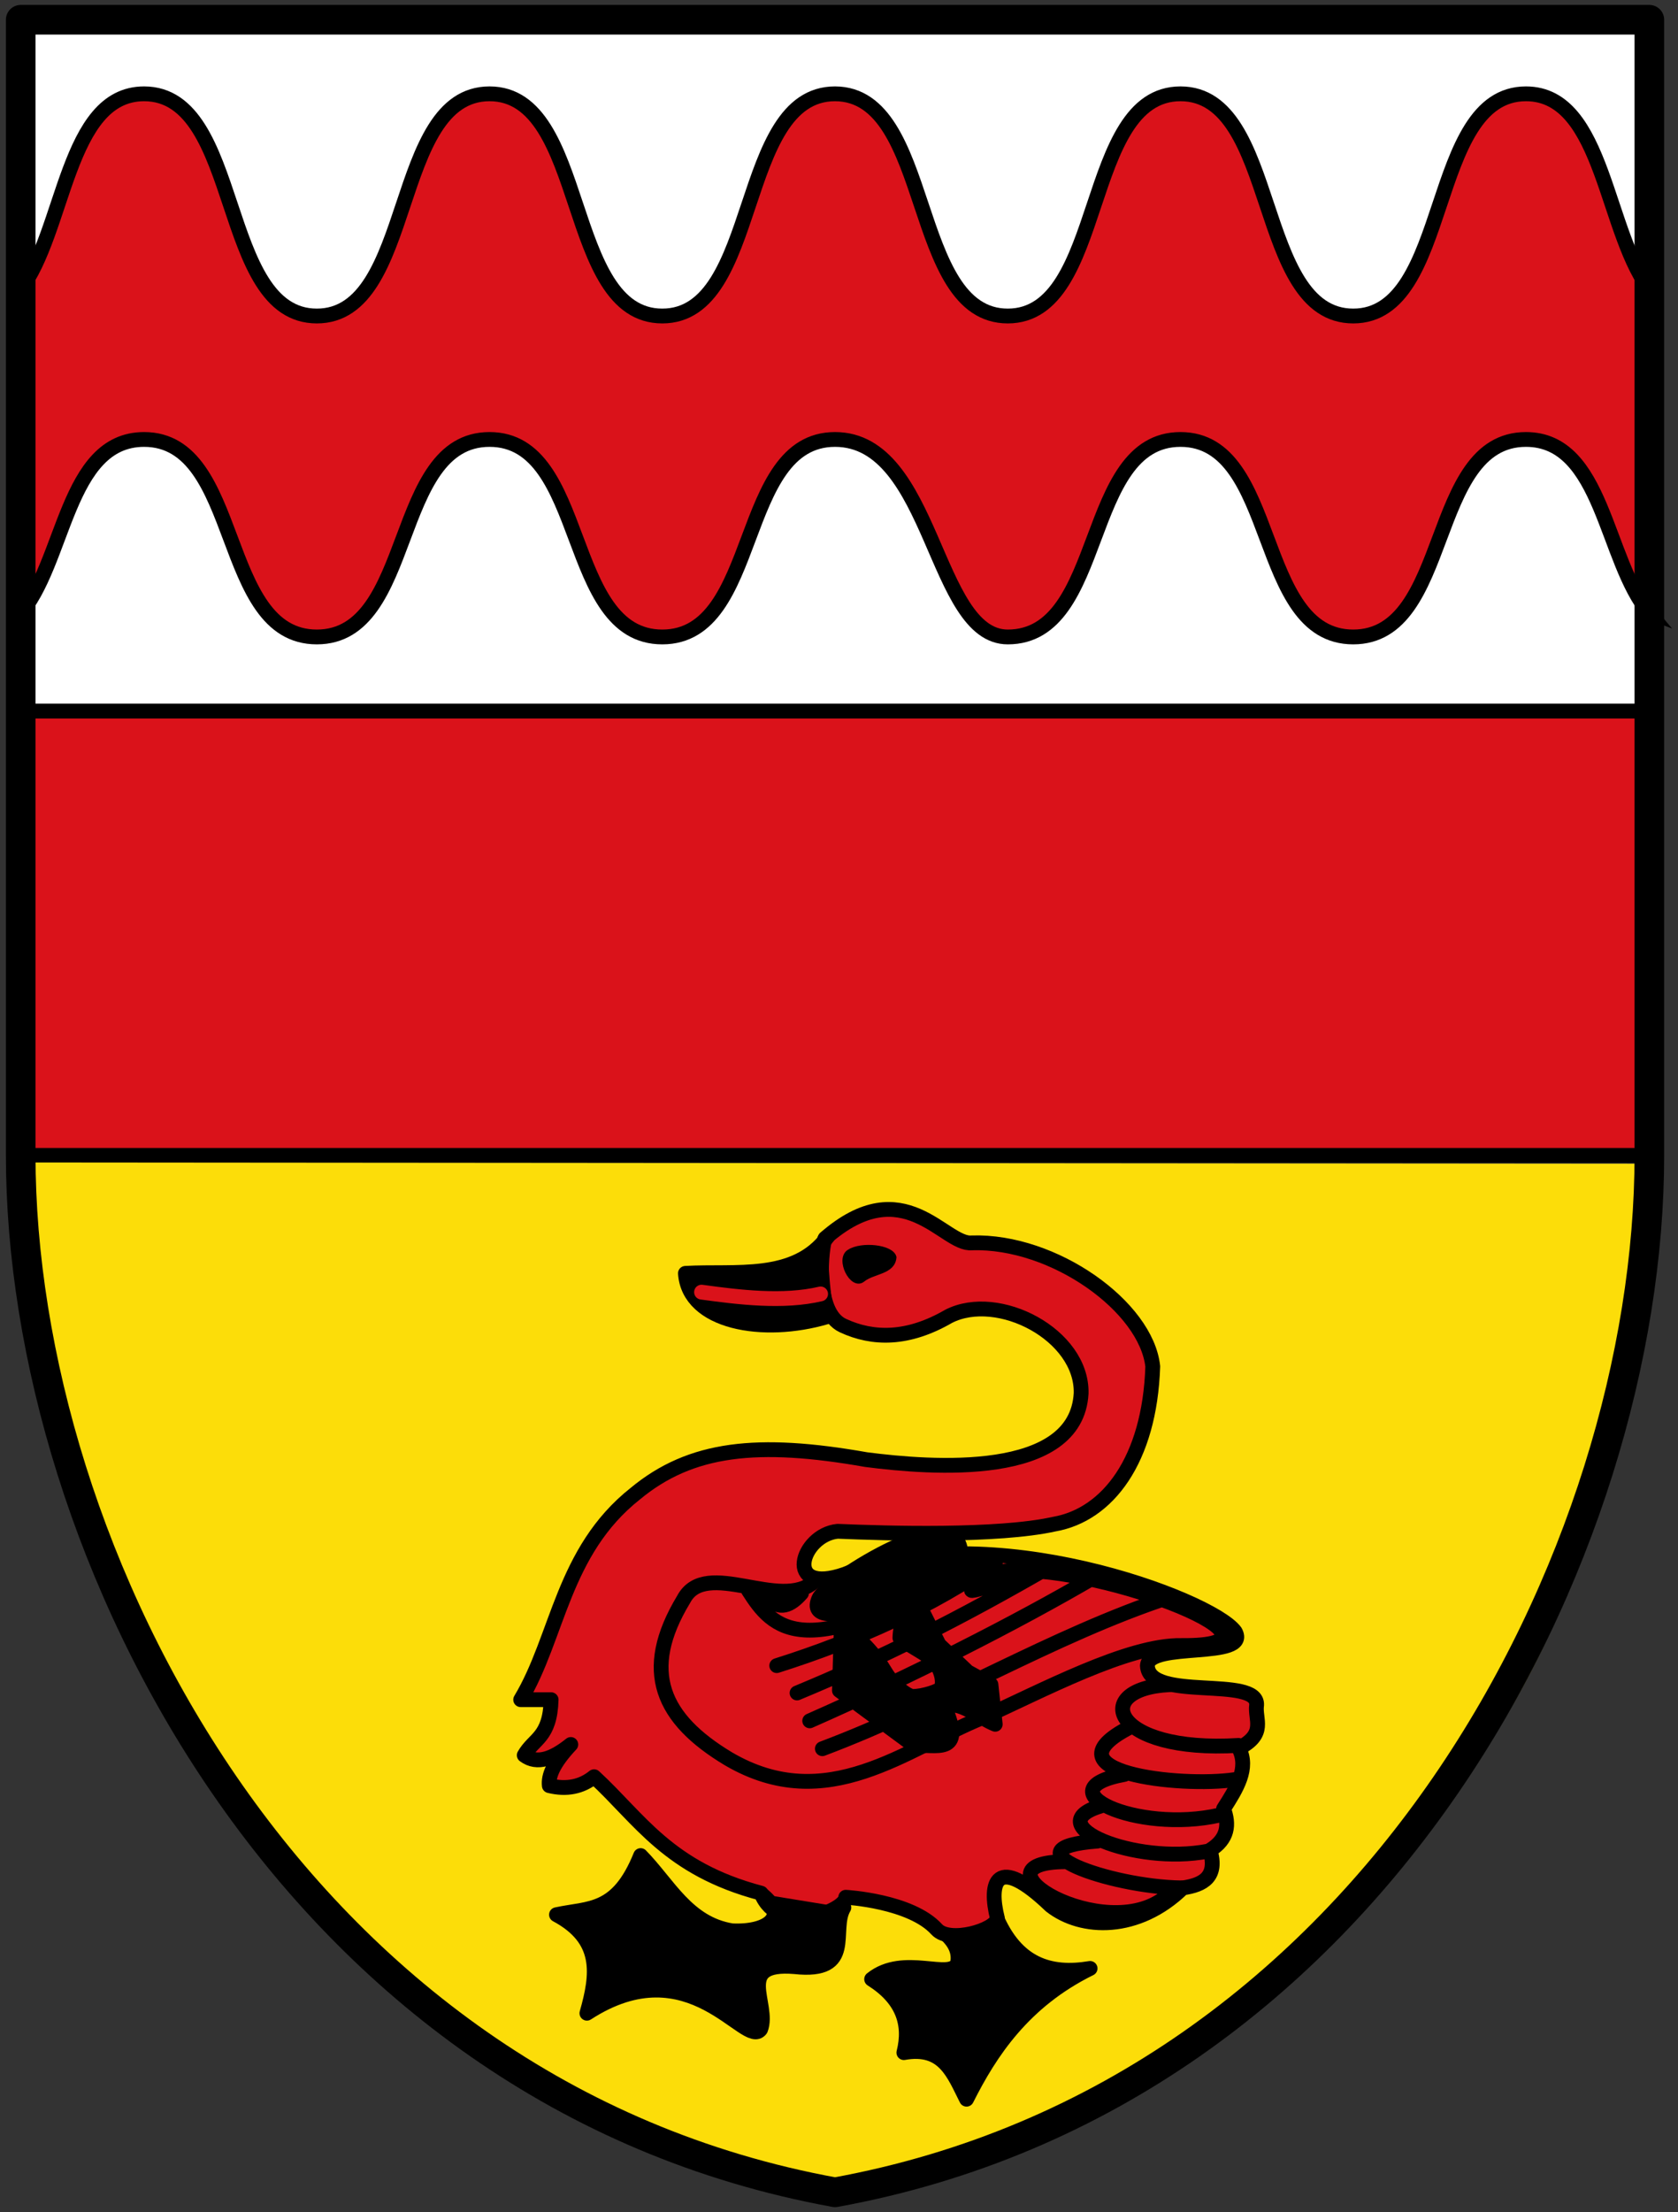
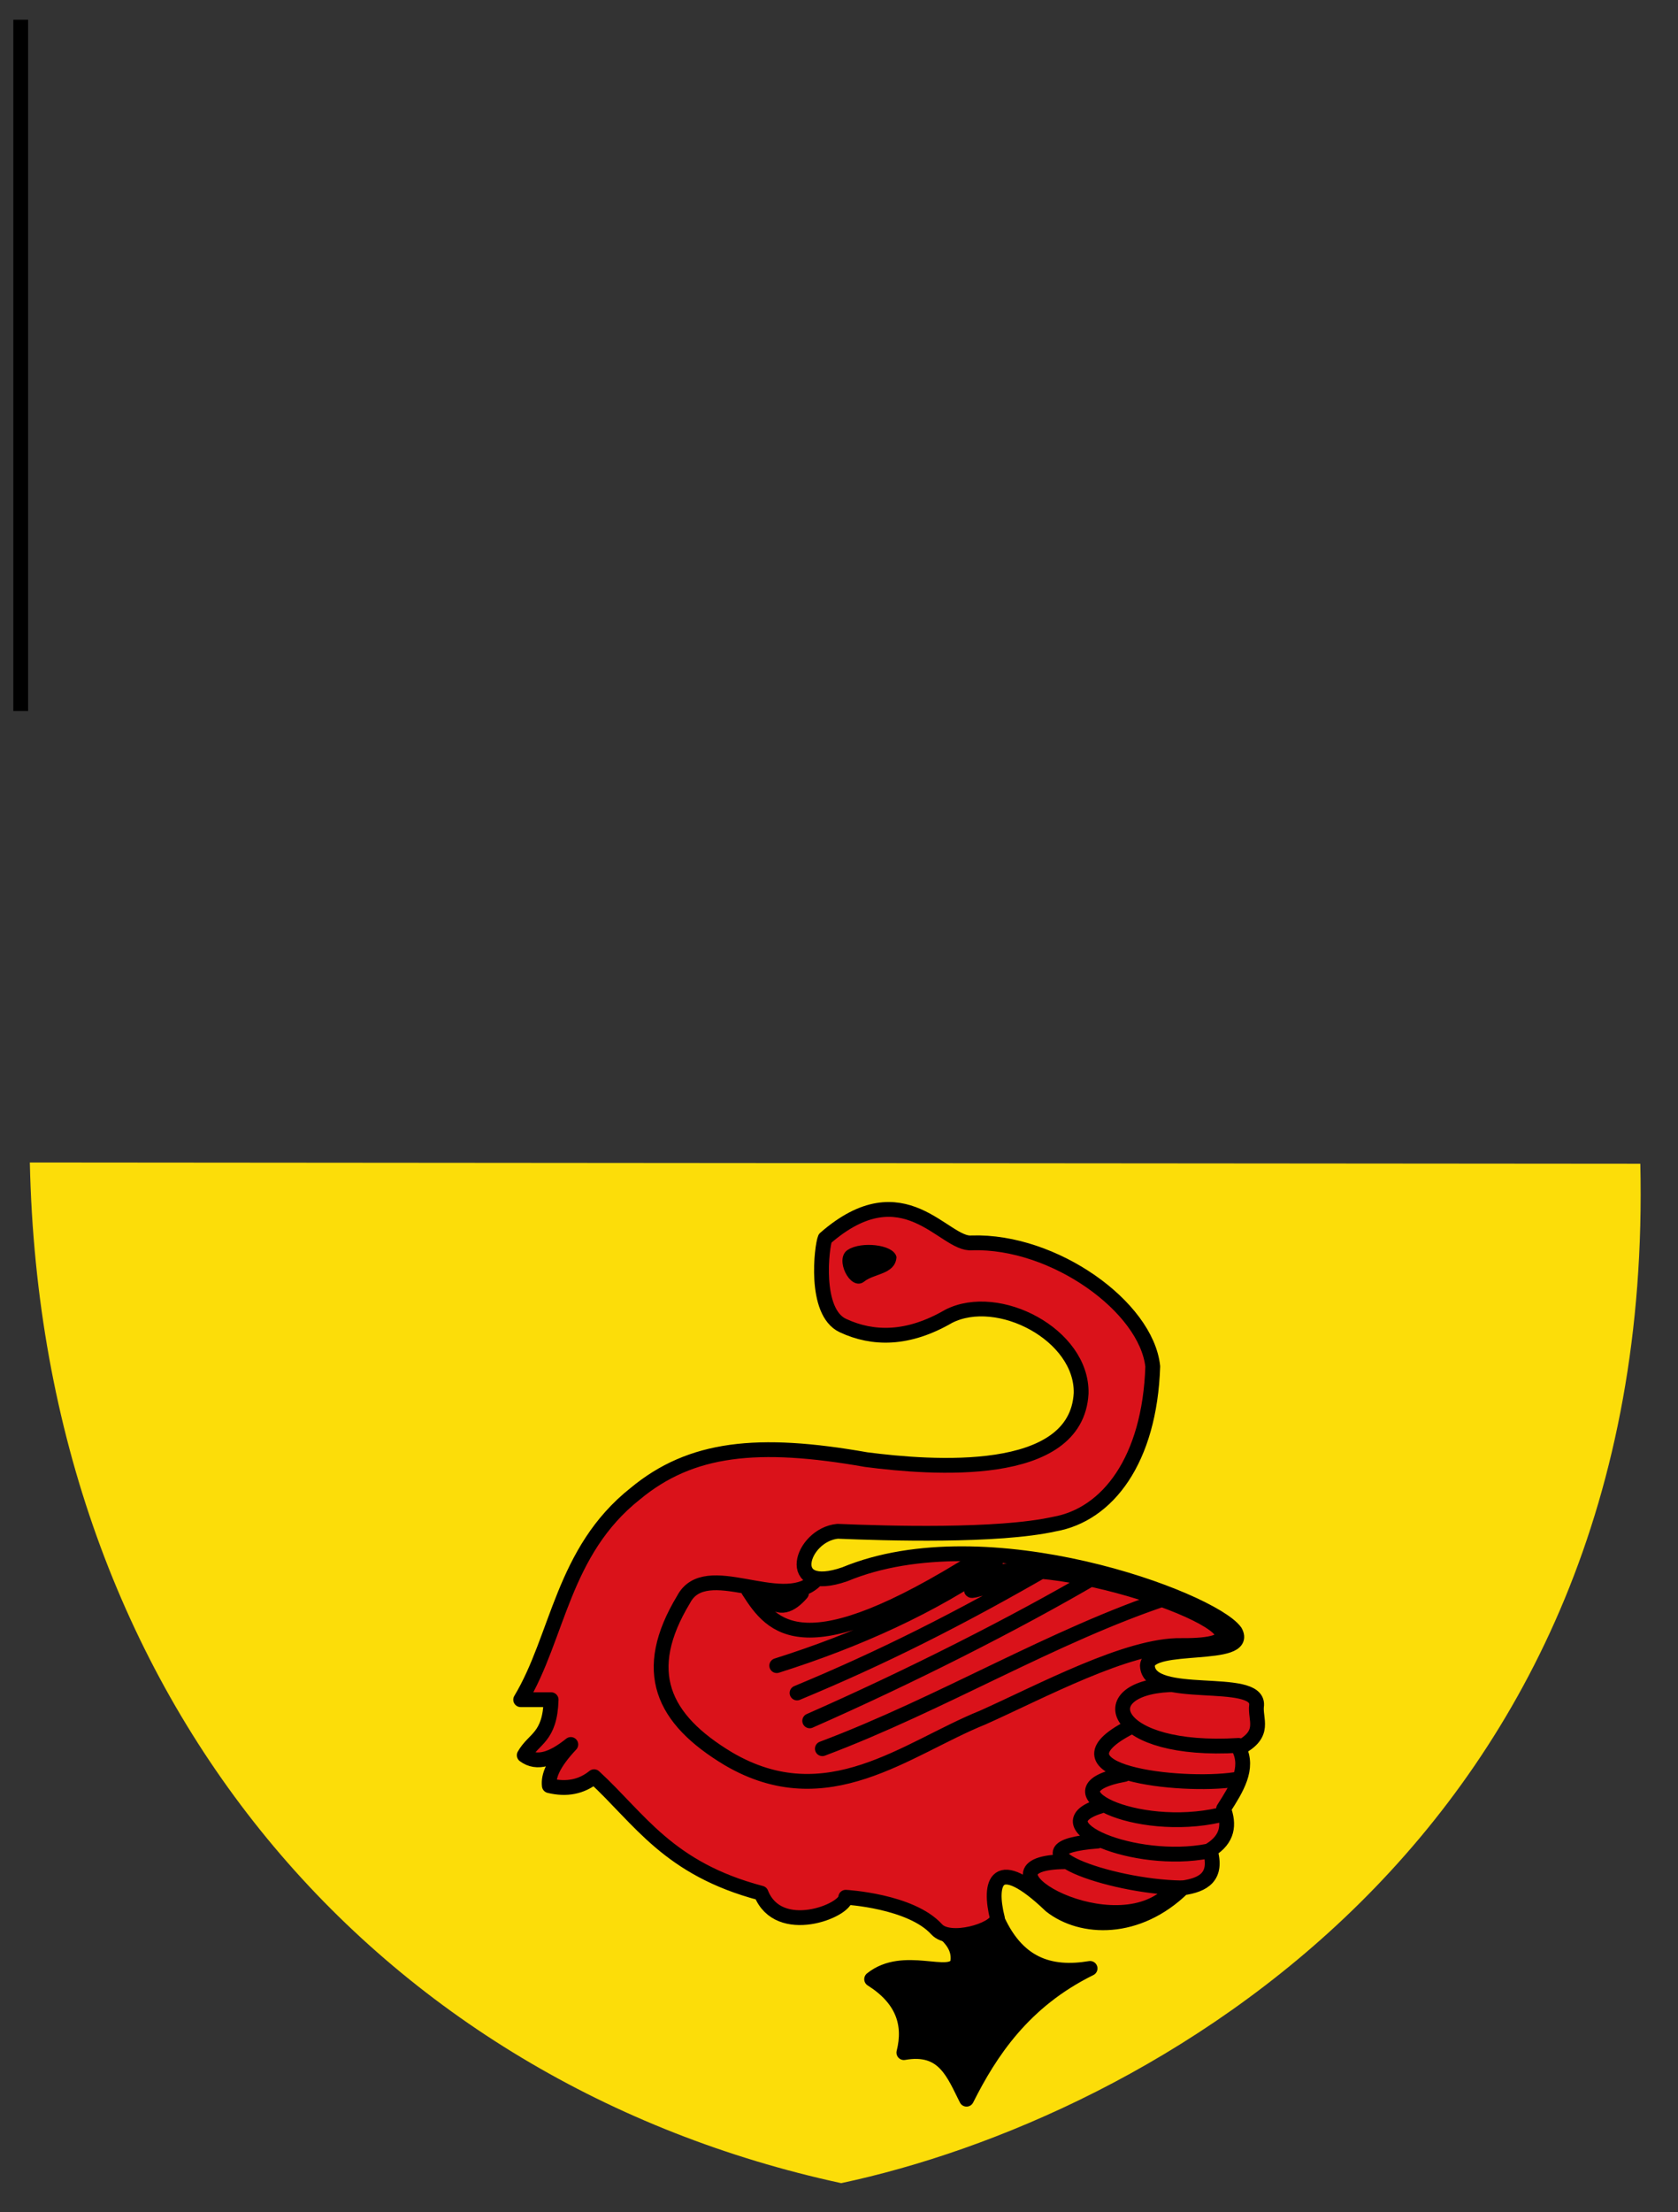
<svg xmlns="http://www.w3.org/2000/svg" height="448" width="340">
  <rect width="100%" height="100%" fill="#333333" stroke="none" />
-   <path style="fill:#da121a;stroke:#000;stroke-width:3;stroke-linecap:round;stroke-linejoin:miter;stroke-miterlimit:4;stroke-dasharray:none;stroke-dashoffset:0" d="M5 752.36h330v90H5z" transform="translate(-.804 -608.36)" />
-   <path style="fill:#fff;stroke:#000;stroke-width:3;stroke-linecap:round;stroke-linejoin:miter;stroke-miterlimit:4;stroke-dasharray:none;stroke-dashoffset:0" d="M5 612.36h330v140H5z" transform="translate(-.804 -608.36)" />
-   <path d="M4.831 667.14c9.173-11.85 9.412-39.78 25.17-39.78 20 0 15 45 35 45s15-45 35-45c19.992.011 15 45 35 45s15-45 35-45c19.961.05 15 45 35 45s15-45 35-45c19.996.007 15 45 35 45s15-45 35-45c16.026 0 16 28.898 25.648 40.379 0 0-.953 64.676-.66 64.775-8.996-10.65-9.335-35.154-24.99-35.154-20 0-15.001 39.993-35 40-20 0-15-40-35-40s-15 40-35 40c-15 0-15-40-35-40s-15 40-35 40-15-40-35-40-15 40-35 40-15-40-35-40c-15.877 0-15.998 25.21-25.38 35.602z" style="fill:#da121a;stroke:#000;stroke-width:3;stroke-linecap:butt;stroke-linejoin:miter;stroke-miterlimit:4;stroke-dasharray:none" transform="translate(-.804 -608.36)" />
+   <path style="fill:#fff;stroke:#000;stroke-width:3;stroke-linecap:round;stroke-linejoin:miter;stroke-miterlimit:4;stroke-dasharray:none;stroke-dashoffset:0" d="M5 612.36v140H5z" transform="translate(-.804 -608.36)" />
  <path d="m6.85 843.79 326.32.26c3.15 136.63-100.29 193.35-161.92 206.45C77.9 1030.3 9.21 953.48 6.85 843.79Z" style="fill:#fcdd09" transform="translate(-.804 -608.36)" />
  <path d="M202.45 996.13c4.215 10.213 11.16 12.234 19.229 10.884-13.476 6.634-20.248 16.954-25.034 26.485-2.584-5.068-4.519-10.893-12.698-9.433 1.488-5.875-.283-10.935-6.53-14.875 6.53-5.227 15.963.39 17.414-3.265.471-2.491-.78-4.58-2.903-6.307" style="fill:#000;stroke:#000;stroke-width:3;stroke-linecap:round;stroke-linejoin:round;stroke-miterlimit:4;stroke-dasharray:none" transform="translate(-.804 -608.36)" />
  <path d="M190.61 999.11c-5.239-5.785-18.44-6.51-18.44-6.51 0 2.729-13.614 8.149-17.158-.828-18.836-4.958-24.568-15.056-33.832-23.583-2.54 2.056-5.563 2.661-9.07 1.814-.225-1.943.722-4.473 4.353-8.344-3.573 2.87-6.824 4.131-9.433 2.177 1.938-3.441 5.22-3.517 5.443-11.247h-6.168c7.63-12.7 8.434-30.017 23.22-41.723 11.28-9.35 24.81-10.777 46.803-6.894 13.113 1.693 42.576 4.036 43.537-13.424.273-11.876-16.82-20.73-26.848-15.6-8.234 4.773-15.312 4.718-21.428 1.869-5.941-2.768-4.264-16.123-3.606-17.652 16.002-13.982 24.12 1.497 29.75.907 16.643-.51 35.364 12.963 36.645 25.034-.624 18.968-9.147 30.037-19.955 31.927-11.488 2.545-34.03 1.868-43.9 1.45-7.426.726-11.141 13.062 1.451 8.708 28.803-11.96 74.29 4.998 79.093 11.61 3.203 5.684-17.515 1.935-17.778 6.894.27 7.367 22.494 1.938 22.132 7.982-.419 2.911 2.091 5.823-3.593 8.734 2.11 4.091-.489 8.182-3.101 12.272 1.192 3.215.89 6.13-2.739 8.381 1.59 5.407-1.352 7.036-5.522 7.643-9.165 8.931-20.506 8.524-26.768 3.604-11.2-10.727-12.605-4.58-10.794 2.561-.455 2.455-9.705 5.095-12.293 2.237z" style="fill:#da121a;stroke:#000;stroke-width:3;stroke-linecap:round;stroke-linejoin:round;stroke-miterlimit:4;stroke-dasharray:none" transform="translate(-.804 -608.36)" />
-   <path d="M171.79 994.68c-2.765 4.635 2.414 13.332-9.977 11.973-12.292-1.003-4.927 7.678-6.894 12.698-2.98 4.01-14.134-16.915-35.193-3.265 2.242-7.877 3.145-14.966-6.167-19.955 6.599-1.436 12.319-.274 17.052-11.973 5.647 5.76 9.417 13.776 18.503 15.238 7.255.362 11.675-2.961 5.986-7.438M168.31 875.05c-12.919 3.82-27.958 1.158-28.626-8.806 10.164-.588 22.147 1.607 28.844-7.438-2.85.944-.154 16.225-.218 16.244zM166.74 932.07c-3.775 8.216 21.86-1.473 28.72-8.78.363-12.114-27.129 5.317-28.72 8.78zM170.89 950.73l15.16 11.202c3.956-.54 10.715 2.37 6.054-8.116 3.33-1.075 7.025 2.423 10.356 3.752l-.87-8.042-4.695-2.575-5.818-5.515-3.432-6.832c-3.478.062-4.384 2.412-4.5 5.463-.014.385 3.27 2.072 6.334 4.14 1 .675 2.753 3.419 2.121 5.899-.177.695-3.836 1.862-5.875 1.82-.947-.02-3.753-1.942-5.625-5.087-3.265-5.483-7.733-8.885-8.853-8.214z" style="fill:#000;stroke:#000;stroke-width:3;stroke-linecap:round;stroke-linejoin:round;stroke-miterlimit:4;stroke-dasharray:none" transform="translate(-.804 -608.36)" />
  <path d="M205.24 928.8c.57-.795-8.373 2.338-7.54 1.556 1.464-1.373 4.877-3.78 7.663-3.926 19.675-1.028 60.762 15.397 34.88 15.192-10.877-.235-28.636 9.381-40.33 14.592-15.456 6.238-31.512 20.087-51.519 8.345-13.419-8.052-17.884-17.713-9.07-32.29 4.475-8.465 19.642 2.543 26.485-3.628m-9.367 3.243c2.193 2.709 4.568 1.673 6.761-.863m53.647 54.378c-20.604.024 7.721 17.227 20.185 7.119M223.2 981.227c-19.222 1.448 2.332 9.26 16.92 9.477m-16.376-16.552c-12.669 3.857 7.061 11.988 21.818 9.114m-93.083-52.754c4.862 7.588 11.133 15.858 46.508-6.451m-36.684 27.169c16.85-6.99 32.634-14.826 52.014-26.068m14.312 42.562c-16.759 3.062 2.46 12.093 19.295 8.234m-18.15-17.802c-17.74 9.085 10.112 12.268 21.23 10.618m-13.289-19.222c-16.135.803-11.679 13.897 14.058 12.295m-84.339.67c24.18-9.087 46.82-22.984 70.23-30.686m-72.795 25.042c19.798-8.712 41.457-19.602 58.171-29.403m-64.849 18.222c16.233-5.124 31.643-12.067 44.318-20.981" style="fill:none;stroke:#000;stroke-width:3;stroke-linecap:round;stroke-linejoin:round;stroke-miterlimit:4;stroke-dasharray:none" transform="translate(-.804 -608.36)" />
  <path d="M172.88 861.89c2.54-1.62 8.526-.962 9.07 1.088-.232 3.047-4.242 2.82-6.349 4.536-2.13 1.735-5.1-4.195-2.721-5.624z" style="fill:#000;stroke:#000;stroke-width:1px;stroke-linecap:butt;stroke-linejoin:miter" transform="translate(-.804 -608.36)" />
-   <path d="M142.95 870.05c7.559 1.04 16.568 2.148 24.127.363" style="fill:none;stroke:#da121a;stroke-width:3;stroke-linecap:round;stroke-linejoin:round;stroke-miterlimit:4;stroke-dasharray:none" transform="translate(-.804 -608.36)" />
-   <path d="M5 612.36h330v230c0 80-55 190-165 210-110-20-165-130.04-165-210.04Z" style="fill:none;stroke:#000;stroke-width:6;stroke-linecap:round;stroke-linejoin:round;stroke-miterlimit:4;stroke-dasharray:none" transform="translate(-.804 -608.36)" />
</svg>